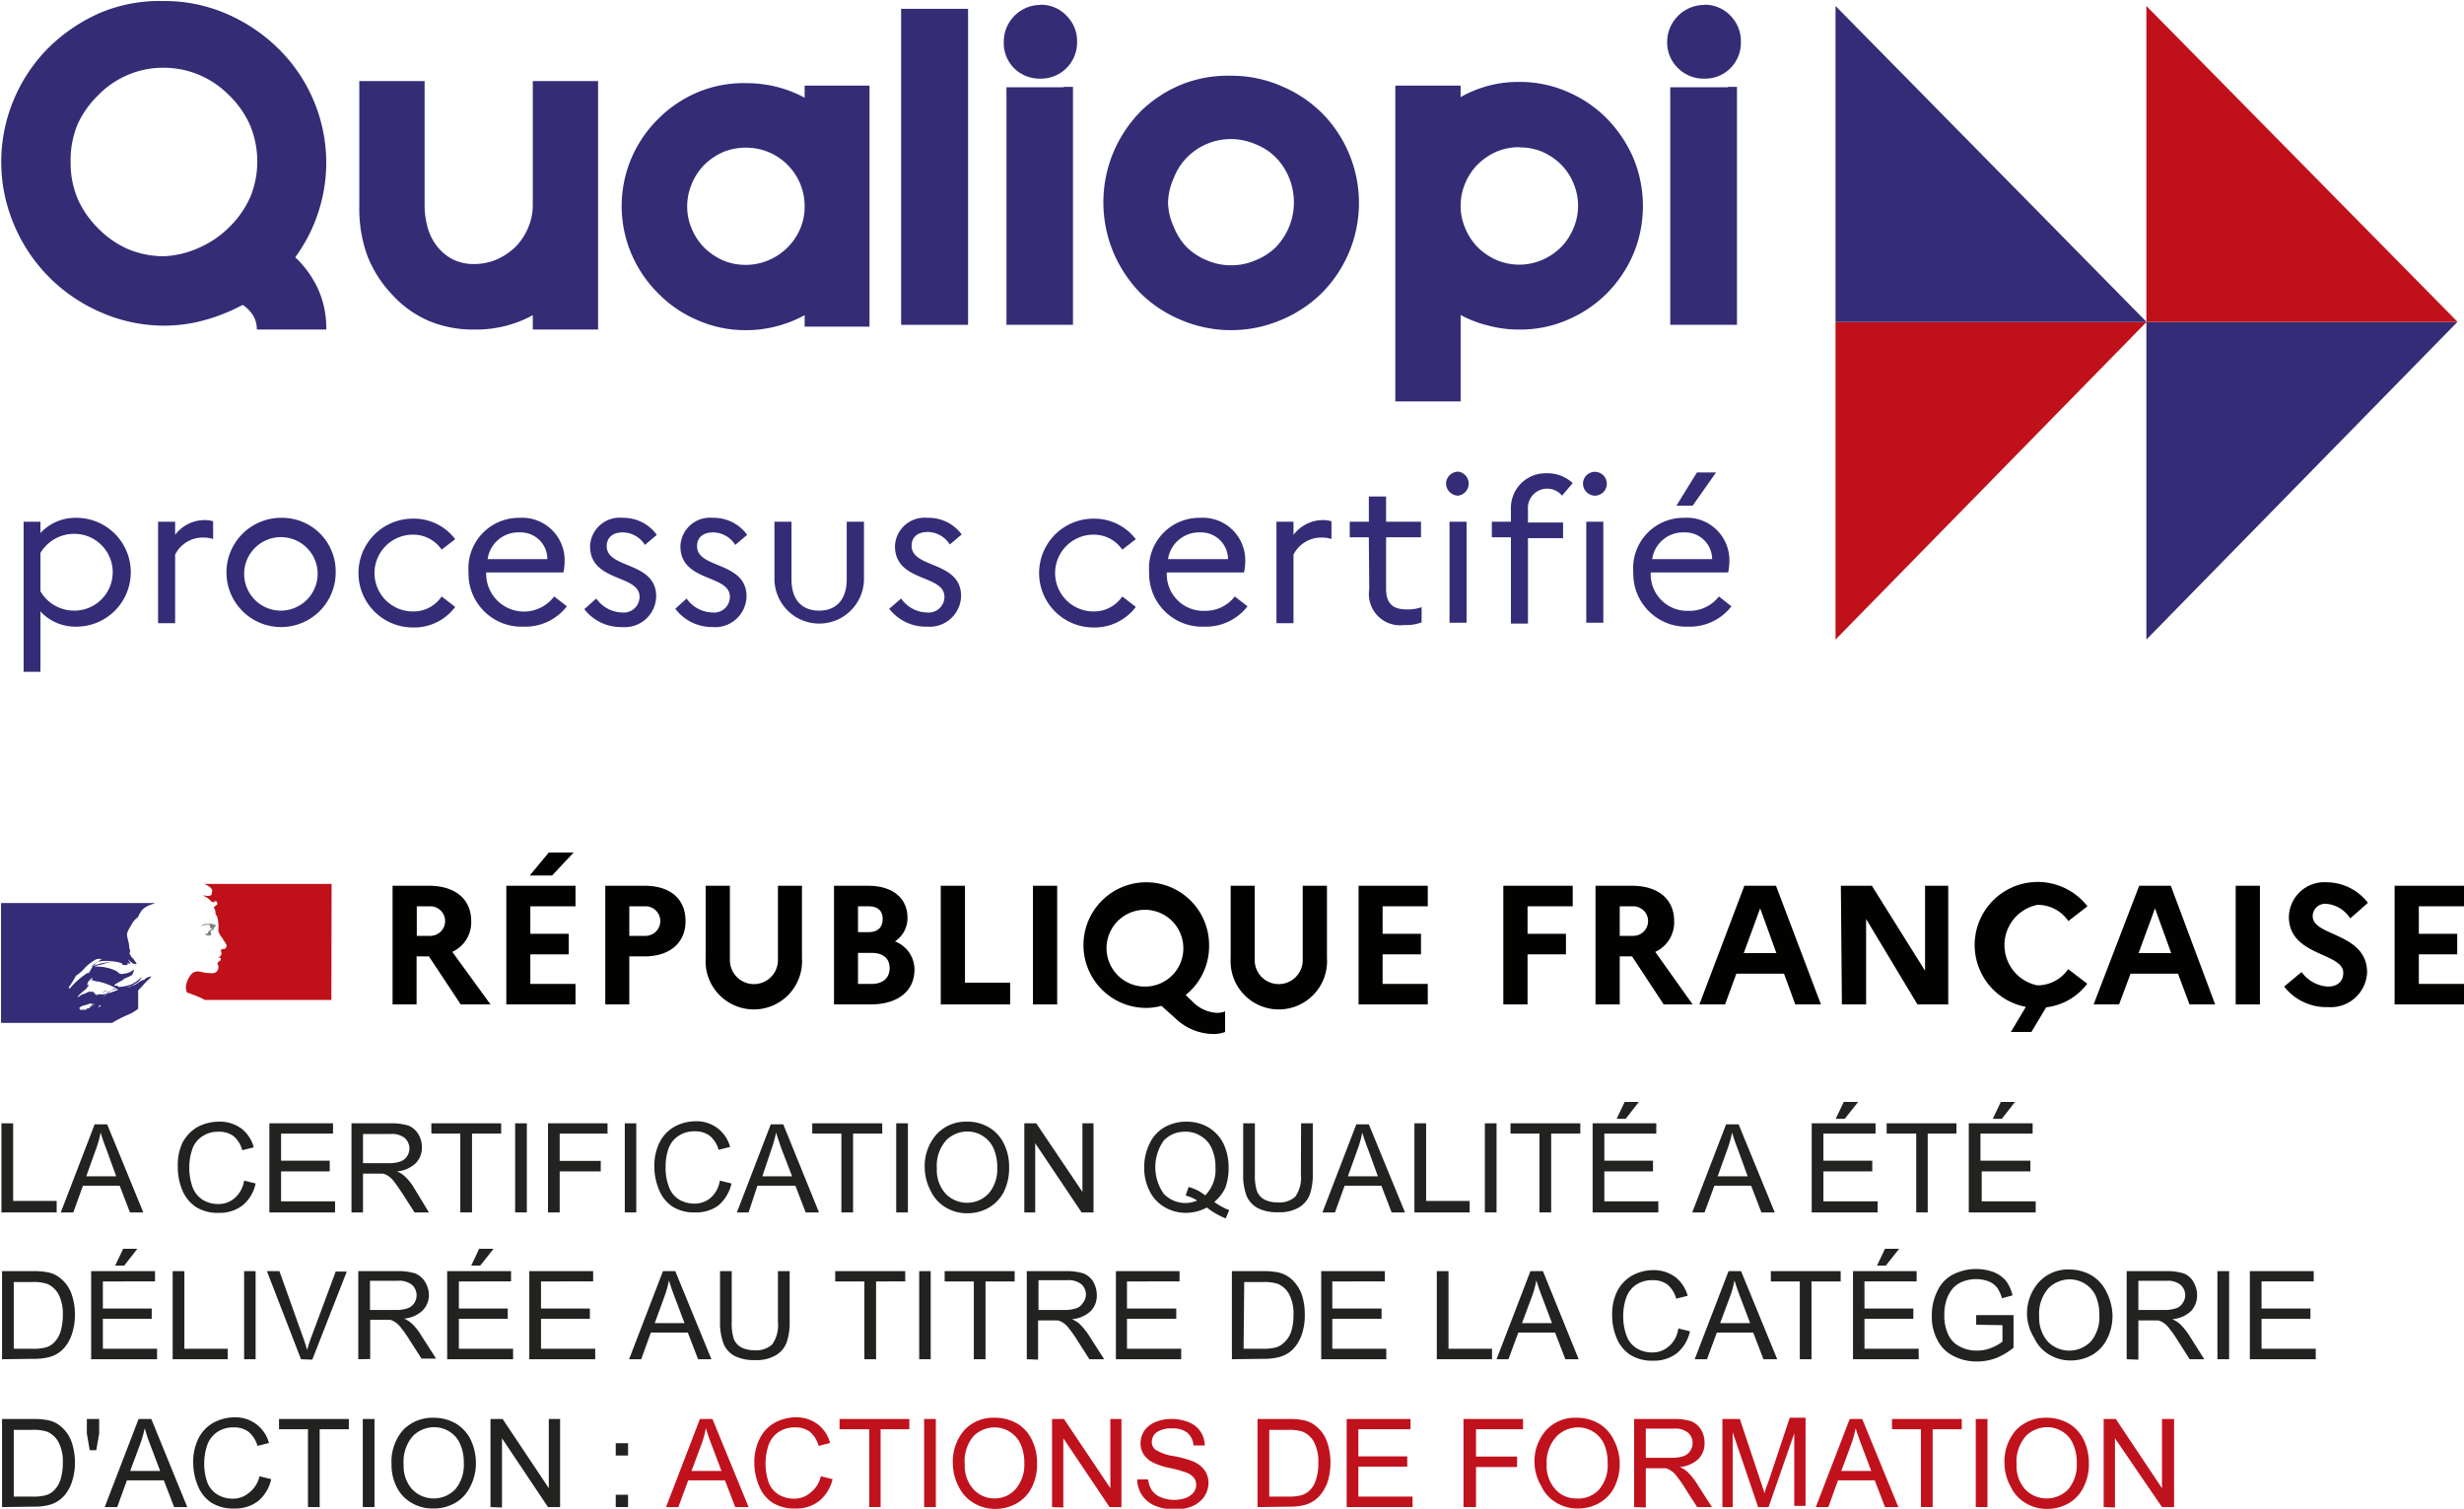
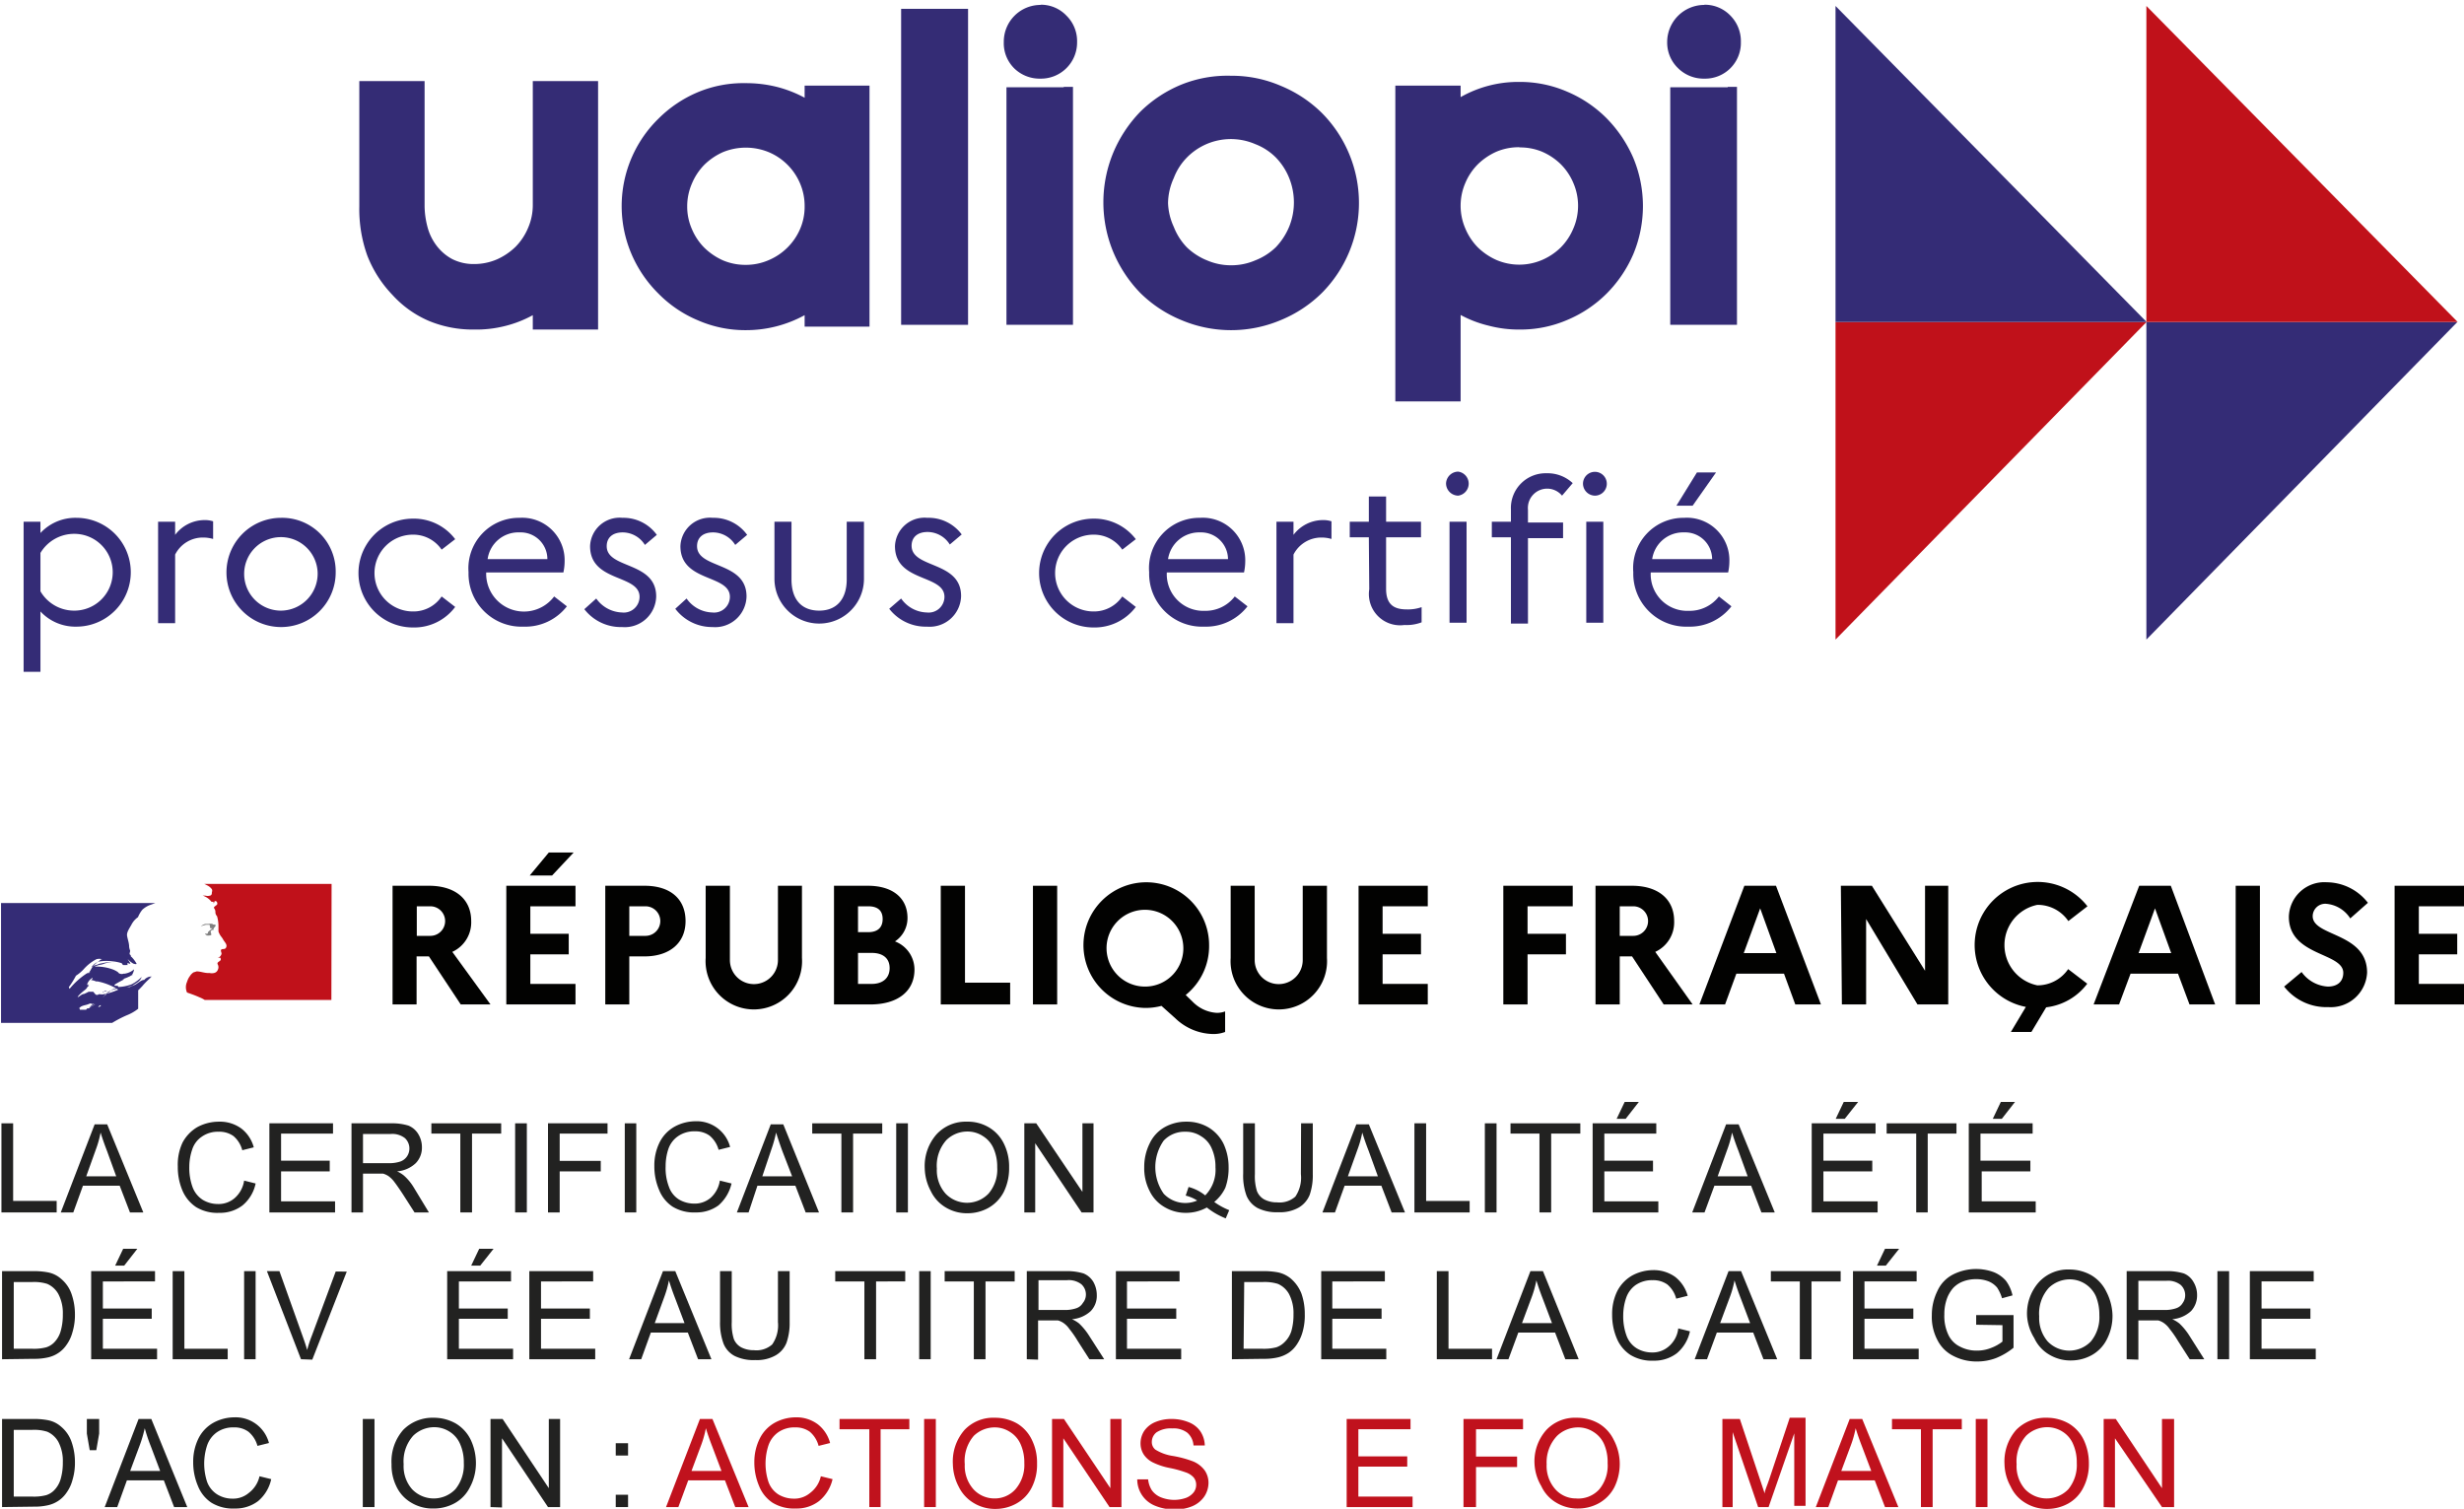
<svg xmlns="http://www.w3.org/2000/svg" viewBox="0 0 120.01 73.48">
  <defs>
    <style>.cls-1{fill:#2f3570;}.cls-2,.cls-8{fill:none;}.cls-3{fill:#342c76;}.cls-4{fill:#c0111a;}.cls-5{fill:gray;}.cls-6{fill:#020201;}.cls-7{fill:#342c75;}.cls-8{stroke:#020201;stroke-miterlimit:10;stroke-width:0.25px;}.cls-9{fill:#222221;}.cls-10{fill:#c0121d;}</style>
  </defs>
  <title>logo-qualiopi-mention</title>
  <g id="Texte_-_Vector" data-name="Texte - Vector">
    <path class="cls-1" d="M21.37,64.13h0l.05,0h0l0,0" transform="translate(-16.11 -15.95)" />
    <path class="cls-1" d="M23.51,63.42h0" transform="translate(-16.11 -15.95)" />
    <rect class="cls-2" y="0.3" width="119.71" height="30.96" />
    <path class="cls-1" d="M23.52,63.44h0" transform="translate(-16.11 -15.95)" />
    <path class="cls-3" d="M17.26,41.36h.82v.55a2.32,2.32,0,0,1,1.75-.74,2.65,2.65,0,0,1,0,5.3,2.32,2.32,0,0,1-1.75-.74v2.94h-.82Zm2.47,4.33a1.87,1.87,0,0,0,0-3.74,1.91,1.91,0,0,0-1.65.93v1.87A1.9,1.9,0,0,0,19.73,45.69Z" transform="translate(-16.11 -15.95)" />
    <path class="cls-3" d="M23.81,41.36h.83V42a1.8,1.8,0,0,1,1.43-.72,1.29,1.29,0,0,1,.42.06v.86a1.7,1.7,0,0,0-.49-.07,1.51,1.51,0,0,0-1.36.83v3.34h-.83Z" transform="translate(-16.11 -15.95)" />
    <path class="cls-3" d="M32.46,43.82a2.66,2.66,0,1,1-2.66-2.65A2.61,2.61,0,0,1,32.46,43.82Zm-.88,0a1.79,1.79,0,1,0-1.77,1.87A1.8,1.8,0,0,0,31.58,43.82Z" transform="translate(-16.11 -15.95)" />
    <path class="cls-3" d="M37.62,45l.66.51a2.49,2.49,0,0,1-2.06,1,2.65,2.65,0,1,1,0-5.3,2.52,2.52,0,0,1,2.06,1l-.66.51a1.67,1.67,0,0,0-1.4-.73,1.87,1.87,0,0,0,0,3.74A1.65,1.65,0,0,0,37.62,45Z" transform="translate(-16.11 -15.95)" />
    <path class="cls-3" d="M41.61,46.47a2.58,2.58,0,0,1-2.68-2.65,2.46,2.46,0,0,1,2.48-2.65,2.07,2.07,0,0,1,2.2,2.13,2.58,2.58,0,0,1-.06.53H39.79v0A1.84,1.84,0,0,0,43.1,45l.62.48A2.56,2.56,0,0,1,41.61,46.47Zm-1.75-3.29h2.91a1.3,1.3,0,0,0-1.35-1.3A1.51,1.51,0,0,0,39.86,43.18Z" transform="translate(-16.11 -15.95)" />
    <path class="cls-3" d="M45.15,45.1a1.6,1.6,0,0,0,1.25.68.77.77,0,0,0,.86-.76c0-1.11-2.41-.7-2.41-2.47a1.44,1.44,0,0,1,1.58-1.38A2,2,0,0,1,48.1,42l-.58.49a1.28,1.28,0,0,0-1.08-.61c-.51,0-.78.27-.78.67,0,1.12,2.41.73,2.41,2.45a1.53,1.53,0,0,1-1.66,1.49,2.25,2.25,0,0,1-1.84-.87Z" transform="translate(-16.11 -15.95)" />
    <path class="cls-3" d="M49.55,45.1a1.58,1.58,0,0,0,1.25.68.77.77,0,0,0,.86-.76c0-1.11-2.41-.7-2.41-2.47a1.44,1.44,0,0,1,1.58-1.38A2,2,0,0,1,52.5,42l-.58.49a1.28,1.28,0,0,0-1.08-.61c-.51,0-.78.27-.78.67,0,1.12,2.41.73,2.41,2.45a1.53,1.53,0,0,1-1.66,1.49A2.25,2.25,0,0,1,49,45.6Z" transform="translate(-16.11 -15.95)" />
    <path class="cls-3" d="M57.35,41.36h.84v2.78a2.18,2.18,0,1,1-4.36,0V41.36h.83v2.81c0,1,.51,1.52,1.35,1.52s1.34-.55,1.34-1.52Z" transform="translate(-16.11 -15.95)" />
    <path class="cls-3" d="M60,45.1a1.57,1.57,0,0,0,1.25.68.77.77,0,0,0,.86-.76c0-1.11-2.41-.7-2.41-2.47a1.44,1.44,0,0,1,1.58-1.38,2,2,0,0,1,1.67.81l-.58.49a1.28,1.28,0,0,0-1.08-.61c-.51,0-.78.27-.78.67,0,1.12,2.41.73,2.41,2.45a1.53,1.53,0,0,1-1.66,1.49,2.25,2.25,0,0,1-1.84-.87Z" transform="translate(-16.11 -15.95)" />
    <path class="cls-3" d="M70.77,45l.66.51a2.51,2.51,0,0,1-2.06,1,2.65,2.65,0,1,1,0-5.3,2.55,2.55,0,0,1,2.06,1l-.66.51a1.67,1.67,0,0,0-1.4-.73,1.87,1.87,0,0,0,0,3.74A1.66,1.66,0,0,0,70.77,45Z" transform="translate(-16.11 -15.95)" />
    <path class="cls-3" d="M74.76,46.47a2.58,2.58,0,0,1-2.68-2.65,2.45,2.45,0,0,1,2.47-2.65,2.07,2.07,0,0,1,2.21,2.13,2.58,2.58,0,0,1-.06.53H72.94v0a1.78,1.78,0,0,0,1.84,1.87A1.8,1.8,0,0,0,76.25,45l.62.48A2.56,2.56,0,0,1,74.76,46.47ZM73,43.18h2.92a1.31,1.31,0,0,0-1.36-1.3A1.53,1.53,0,0,0,73,43.18Z" transform="translate(-16.11 -15.95)" />
    <path class="cls-3" d="M78.28,41.36h.83V42a1.8,1.8,0,0,1,1.43-.72,1.29,1.29,0,0,1,.42.06v.86a1.68,1.68,0,0,0-.48-.07,1.52,1.52,0,0,0-1.37.83v3.34h-.83Z" transform="translate(-16.11 -15.95)" />
    <path class="cls-3" d="M82.78,42.12h-.93v-.76h.93V40.13h.84v1.23h1.7v.76h-1.7v2.51c0,.77.39,1,1,1a2,2,0,0,0,.73-.11v.74a2.06,2.06,0,0,1-.84.13,1.52,1.52,0,0,1-1.71-1.74Z" transform="translate(-16.11 -15.95)" />
    <path class="cls-3" d="M86.54,39.5a.6.6,0,0,1,.59-.58.59.59,0,0,1,0,1.17A.6.6,0,0,1,86.54,39.5Zm.17,1.86h.83v4.92h-.83Z" transform="translate(-16.11 -15.95)" />
    <path class="cls-3" d="M89.7,41.36v-.6A1.69,1.69,0,0,1,91.44,39a1.79,1.79,0,0,1,1.27.48l-.52.61a.94.94,0,0,0-1.66.69v.62h1.71v.76H90.53v4.16H89.7V42.12h-.93v-.76Z" transform="translate(-16.11 -15.95)" />
    <path class="cls-3" d="M93.21,39.5a.58.58,0,1,1,.58.59A.59.59,0,0,1,93.21,39.5Zm.16,1.86h.83v4.92h-.83Z" transform="translate(-16.11 -15.95)" />
    <path class="cls-3" d="M98.34,46.47a2.58,2.58,0,0,1-2.68-2.65,2.45,2.45,0,0,1,2.47-2.65,2.07,2.07,0,0,1,2.21,2.13,2.58,2.58,0,0,1-.06.53H96.51v0a1.78,1.78,0,0,0,1.85,1.87A1.8,1.8,0,0,0,99.83,45l.61.48A2.56,2.56,0,0,1,98.34,46.47Zm-1.76-3.29H99.5a1.31,1.31,0,0,0-1.36-1.3A1.52,1.52,0,0,0,96.58,43.18Zm1.18-2.6,1-1.62h.93l-1.14,1.62Z" transform="translate(-16.11 -15.95)" />
    <polygon class="cls-4" points="89.4 15.68 104.55 15.68 89.4 31.15 89.4 15.68" />
    <polygon class="cls-3" points="89.4 15.68 104.55 15.68 89.4 0.29 89.4 15.68" />
    <polygon class="cls-3" points="104.54 15.68 119.69 15.68 104.54 31.15 104.54 15.68" />
    <polygon class="cls-4" points="104.54 15.68 119.7 15.68 104.54 0.29 104.54 15.68" />
    <path class="cls-3" d="M22.84,64.18c.07-.06.13-.13.19-.19h0a3.32,3.32,0,0,1,.37-.38l.12-.1s0,0,0,0-.09.07-.14.09,0,0,0,0l.11-.09h0s0,0,0,0a.46.46,0,0,0-.36.17s0,0-.05,0c-.17.05-.29.2-.46.26v0l-.19.08a1.34,1.34,0,0,1-.28,0,2.79,2.79,0,0,0-.4.07h0a.6.6,0,0,0-.21.08h0v0l-.08.07a1.1,1.1,0,0,0-.18.14h0a1.37,1.37,0,0,0-.17.17h0l0,0,0,0,.05-.07h0a.8.8,0,0,1,.19-.13h0s0,0,0,0,0,0,0,0h0l-.06,0s0,.07-.08.07h0l0,0h0l0,0v0a.13.13,0,0,1,.07-.06h0l.13-.08h0a.56.56,0,0,0-.17.09h0s0,0,.07-.06h0c.35-.27.84-.21,1.24-.35l.1-.07a1.2,1.2,0,0,0,.17-.11.48.48,0,0,0,.19-.25v0a1.88,1.88,0,0,1-.49.36,2,2,0,0,1-.73.13s0,0,.06,0,0,0,0-.06h0s0,0,0,0h0s-.1,0-.15,0,0,0,0-.06h0a.07.07,0,0,1,0,0c.16-.1.32-.18.47-.26,0,0-.05,0-.09,0s0,0,0,0a2.55,2.55,0,0,0,.35-.14s-.08,0-.13,0,0,0,.07,0v0s0,0,0,0h0s.05,0,.07,0,0,0,0,0a.26.26,0,0,1,.15-.07s-.05,0-.05,0,0,0,0,0h0s0,0,0,0a.68.68,0,0,0,.1-.27s0,0,0,0a.9.9,0,0,1-.45.21h-.06a.23.23,0,0,1-.18,0c-.05,0-.07-.06-.12-.09a1.13,1.13,0,0,0-.27-.13,2.25,2.25,0,0,0-.85-.12,1.27,1.27,0,0,1,.38-.11,1.41,1.41,0,0,1,.57-.11s-.08,0-.11,0a1.62,1.62,0,0,0-.48.06c-.11,0-.21.07-.32.09s-.1.09-.17.08v0a.62.62,0,0,1,.42-.27,2.26,2.26,0,0,1,.58,0,2.07,2.07,0,0,1,.42.08c.06,0,.07.09.11.1s.13,0,.2,0,0,0,0-.06.1,0,.14,0-.08-.15-.12-.23v0a1.13,1.13,0,0,0,.27.22s.18.06.16,0a1.51,1.51,0,0,0-.25-.33v0s0,0,0,0v0c-.05,0,0-.07-.06-.1s0-.13,0-.2a.67.67,0,0,1-.05-.19c0-.18-.07-.35-.1-.53s.12-.37.22-.56a1,1,0,0,1,.31-.35,1.47,1.47,0,0,1,.21-.36,1.16,1.16,0,0,1,.34-.22l.3-.11H16.16v5.84h5.41a5.76,5.76,0,0,1,.71-.37,2.2,2.2,0,0,0,.56-.32m-1.69-.79s-.07,0-.06,0,.09-.05.13-.08.06,0,.08,0,.05,0,.08,0-.16,0-.23.06m-1.69-.24v0a4.29,4.29,0,0,0,.35-.56,1.9,1.9,0,0,0,.38-.32,2.16,2.16,0,0,1,.61-.48.48.48,0,0,1,.29,0s-.09,0-.13.07h0s0,0,0,0-.27.18-.36.32-.11.26-.25.29,0,0,0,0a3.62,3.62,0,0,0-.85.76m.91-.73,0,0a.08.08,0,0,1,0,0h0a.15.15,0,0,1,.09-.1s0,0,0,0m.52,1.65,0,0s0,0,0,0a.16.16,0,0,1-.08.06h0a.08.08,0,0,1,0,0s-.07,0-.05,0l.08-.08,0,0,0,0s.07,0,.06,0m-.2-.09h0a.57.57,0,0,0-.13.08l-.15.07h0s0,0,0,0l-.11.09h0l0,0h0l0,0a0,0,0,0,1,0,0h-.08a.08.08,0,0,1,0,0l-.06.07H20l0,0h0v0l0,0h0s0,0,0,0h0l0,0v0h0s0,0,0,0h0v0h0l0-.06h0l-.05,0s0,0,0,0l0,0h0l.06-.06,0,0h0l0,0h0c.11-.1.29-.1.42-.16s.12,0,.18,0a.18.18,0,0,1,.1,0c-.1,0-.19.12-.28.17m.22-.77s0,0,.05,0h-.09s0,0,0,0l-.18,0a2.51,2.51,0,0,1-.23.11c-.12,0-.22.14-.35.18s0,0,0,0,.05,0,.07-.08,0,0,0,0a2.21,2.21,0,0,1,.32-.29v0s.09-.07.11-.12a.22.22,0,0,1,.11-.1s0,0,0,0-.09,0-.13,0a.1.1,0,0,1,.07,0l0,0s0-.05.06-.05.1,0,.13,0-.17,0-.24,0a.59.59,0,0,1,.27-.33h0a.11.11,0,0,1-.09.11.84.84,0,0,1,.26.07s0,0,0,0,.12,0,.18,0-.07,0-.1,0a3,3,0,0,1,1,.4,2.9,2.9,0,0,1-.76.23h-.09s0,0,0,0a.18.18,0,0,0-.11,0,.12.12,0,0,1-.15,0" transform="translate(-16.11 -15.95)" />
    <path class="cls-4" d="M32.26,59H26l.06,0,.16.08a.61.61,0,0,1,.21.18.17.17,0,0,1,0,.14c0,.06,0,.15-.09.17a.43.43,0,0,1-.23,0l-.13,0a.87.87,0,0,1,.43.3s.06,0,.1,0,0,0,0,0,0,0,0,.07h0c.06,0,0-.13.12-.1a.13.13,0,0,1,.05.17l-.14.11a.09.09,0,0,0,0,.07.28.28,0,0,1,.06.14c0,.07,0,.16.08.24a1.68,1.68,0,0,1,.07.5c0,.08,0,.16,0,.25a1,1,0,0,0,.12.23.94.94,0,0,1,.12.18c.07.11.19.22.14.35s-.16.07-.23.11,0,.14,0,.2-.07.17-.15.2.07,0,.08,0,.07.09,0,.15-.17.09-.11.19a.28.28,0,0,1,0,.25.25.25,0,0,1-.19.16.5.5,0,0,1-.21,0l-.07,0c-.19,0-.38-.08-.56-.08l-.16.05a.74.74,0,0,0-.13.12h0l0,0v0h0l-.09.13h0a1,1,0,0,0-.09.21.63.63,0,0,0,0,.52s.36.12.6.23a1.54,1.54,0,0,1,.26.13h6.17Z" transform="translate(-16.11 -15.95)" />
    <path class="cls-5" d="M26.35,61.16s.11,0,.11,0-.15.11-.22.19h0s0,.08-.05.08a.16.16,0,0,0-.1,0,.17.17,0,0,0,.16.07,0,0,0,0,1,0,0h0s0,0,0,0v0s-.09,0-.13,0a.53.53,0,0,0,.25,0c.07,0,0-.13,0-.19s0,0,0,0a.46.46,0,0,1,.07-.07.11.11,0,0,0,.07,0s0,0,0-.05.12-.12.1-.18-.1,0-.15-.06a.41.41,0,0,0-.19,0c-.06,0-.11,0-.17,0a.71.71,0,0,0-.21.11l.25-.07h.18" transform="translate(-16.11 -15.95)" />
    <path class="cls-6" d="M35.23,59.09H37c1.28,0,2.06.65,2.06,1.72a1.58,1.58,0,0,1-.92,1.5L40,64.87H38.55L37,62.53h-.6v2.34H35.23Zm1.18,1v1.44h.66a.72.72,0,1,0,0-1.44Z" transform="translate(-16.11 -15.95)" />
    <path class="cls-6" d="M40.77,59.09h3.37v1h-2.2v1.34h1.87v1H41.94v1.44h2.2v1H40.77Zm1.14-.5.93-1.12h1.21L43,58.59Z" transform="translate(-16.11 -15.95)" />
    <path class="cls-6" d="M45.59,59.09H47.5c1.27,0,2,.65,2,1.72s-.78,1.72-2,1.72h-.74v2.34H45.59Zm1.17,1v1.44h.79a.72.72,0,1,0,0-1.44Z" transform="translate(-16.11 -15.95)" />
    <path class="cls-6" d="M54,59.09h1.17v3.52a2.35,2.35,0,1,1-4.69,0V59.09h1.18v3.62a1.17,1.17,0,1,0,2.34,0Z" transform="translate(-16.11 -15.95)" />
    <path class="cls-6" d="M56.73,59.09h1.65c1.2,0,1.93.59,1.93,1.57a1.36,1.36,0,0,1-.61,1.14,1.47,1.47,0,0,1,.95,1.37c0,1.06-.82,1.7-2.15,1.7H56.73Zm1.17,1v1.26h.5c.45,0,.7-.22.7-.64s-.25-.62-.7-.62Zm0,2.27v1.51h.67c.54,0,.87-.29.87-.77s-.33-.74-.87-.74Z" transform="translate(-16.11 -15.95)" />
    <path class="cls-6" d="M61.93,59.09h1.18v4.72h2.2v1.06H61.93Z" transform="translate(-16.11 -15.95)" />
    <path class="cls-6" d="M66.42,59.09H67.6v5.78H66.42Z" transform="translate(-16.11 -15.95)" />
    <path class="cls-6" d="M75.37,65.28a1.14,1.14,0,0,0,.41-.07v1a1.59,1.59,0,0,1-.61.1,2.72,2.72,0,0,1-1.81-.76l-.68-.61a3,3,0,0,1-.8.1A3.06,3.06,0,1,1,75,62a3.05,3.05,0,0,1-1.14,2.41l.35.34A1.79,1.79,0,0,0,75.37,65.28ZM73.74,62a1.87,1.87,0,1,0-1.86,2A1.86,1.86,0,0,0,73.74,62Z" transform="translate(-16.11 -15.95)" />
    <path class="cls-6" d="M79.56,59.09h1.18v3.52a2.35,2.35,0,1,1-4.69,0V59.09h1.17v3.62a1.17,1.17,0,1,0,2.34,0Z" transform="translate(-16.11 -15.95)" />
    <path class="cls-6" d="M82.28,59.09h3.37v1h-2.2v1.34h1.87v1H83.45v1.44h2.2v1H82.28Z" transform="translate(-16.11 -15.95)" />
    <path class="cls-6" d="M89.33,59.09h3.38v1h-2.2v1.34h1.87v1H90.51v2.44H89.33Z" transform="translate(-16.11 -15.95)" />
    <path class="cls-6" d="M93.82,59.09h1.77c1.28,0,2.06.65,2.06,1.72a1.58,1.58,0,0,1-.92,1.5l1.82,2.56H97.14L95.6,62.53H95v2.34H93.82Zm1.18,1v1.44h.66a.72.72,0,1,0,0-1.44Z" transform="translate(-16.11 -15.95)" />
    <path class="cls-6" d="M101.07,59.09h1.54l2.19,5.78h-1.25l-.55-1.5h-2.32l-.55,1.5H98.88Zm1.56,3.28-.79-2.18-.8,2.18Z" transform="translate(-16.11 -15.95)" />
    <path class="cls-6" d="M105.77,59.09h1.51l2.59,4.14V59.09H111v5.78h-1.5L107,60.71v4.16h-1.18Z" transform="translate(-16.11 -15.95)" />
    <path class="cls-6" d="M116.84,63.15l.93.71a2.92,2.92,0,0,1-2,1.15l-.72,1.2h-1l.73-1.22a3.07,3.07,0,1,1,3-4.9l-.93.72a1.81,1.81,0,0,0-1.51-.79,2,2,0,0,0,0,3.92A1.81,1.81,0,0,0,116.84,63.15Z" transform="translate(-16.11 -15.95)" />
    <path class="cls-6" d="M120.3,59.09h1.54L124,64.87h-1.25l-.56-1.5h-2.31l-.56,1.5h-1.24Zm1.56,3.28-.79-2.18-.8,2.18Z" transform="translate(-16.11 -15.95)" />
    <path class="cls-6" d="M125,59.09h1.18v5.78H125Z" transform="translate(-16.11 -15.95)" />
    <path class="cls-6" d="M128.21,63.29a1.69,1.69,0,0,0,1.28.71c.47,0,.75-.25.75-.67,0-1-2.65-.8-2.65-2.73a1.73,1.73,0,0,1,1.85-1.68,2.56,2.56,0,0,1,2,1l-.86.76a1.54,1.54,0,0,0-1.16-.71.61.61,0,0,0-.67.6c0,1,2.65.79,2.65,2.75A1.77,1.77,0,0,1,129.51,65a2.61,2.61,0,0,1-2.15-1Z" transform="translate(-16.11 -15.95)" />
    <path class="cls-6" d="M132.74,59.09h3.38v1h-2.2v1.34h1.87v1h-1.87v1.44h2.2v1h-3.38Z" transform="translate(-16.11 -15.95)" />
-     <path class="cls-7" d="M24.06,16a7.6,7.6,0,0,1,3.08.62,8.26,8.26,0,0,1,2.52,1.69A7.8,7.8,0,0,1,32,23.84a7.82,7.82,0,0,1-1.51,4.64A5,5,0,0,1,31.59,30,4.59,4.59,0,0,1,32,32H28.62a1.32,1.32,0,0,0-.19-.7,1.7,1.7,0,0,0-.5-.5,9,9,0,0,1-1.85.74,7.41,7.41,0,0,1-2,.27A7.64,7.64,0,0,1,21,31.15a8,8,0,0,1-4.2-4.24,7.82,7.82,0,0,1,0-6.15,7.88,7.88,0,0,1,1.69-2.5A8.34,8.34,0,0,1,21,16.57,7.48,7.48,0,0,1,24.06,16Zm-4.51,7.89a4.49,4.49,0,0,0,.35,1.76,4.7,4.7,0,0,0,1,1.43,4.62,4.62,0,0,0,1.44,1,4.52,4.52,0,0,0,1.75.35A4.63,4.63,0,0,0,25.84,28a4.79,4.79,0,0,0,1.45-1,4.73,4.73,0,0,0,1-1.43,4.49,4.49,0,0,0,.35-1.76,4.57,4.57,0,0,0-.35-1.76,4.65,4.65,0,0,0-1-1.44,4.59,4.59,0,0,0-1.45-1,4.46,4.46,0,0,0-1.78-.36,4.35,4.35,0,0,0-1.75.36,4.43,4.43,0,0,0-1.44,1,4.62,4.62,0,0,0-1,1.44A4.57,4.57,0,0,0,19.55,23.84Z" transform="translate(-16.11 -15.95)" />
    <path class="cls-7" d="M39.2,32A5.57,5.57,0,0,1,37,31.58a5.11,5.11,0,0,1-1.77-1.26A5.8,5.8,0,0,1,34,28.4,6.7,6.7,0,0,1,33.61,26V19.9h3.18V26A4.15,4.15,0,0,0,36.93,27a2.57,2.57,0,0,0,.44.91,2.35,2.35,0,0,0,.75.65,2.3,2.3,0,0,0,1.08.25,2.8,2.8,0,0,0,1.12-.23,3.11,3.11,0,0,0,.9-.61,2.9,2.9,0,0,0,.61-.92,2.78,2.78,0,0,0,.23-1.1V19.9h3.18V32H42.06V31.3a5.58,5.58,0,0,1-1.36.53A5.71,5.71,0,0,1,39.2,32Z" transform="translate(-16.11 -15.95)" />
    <path class="cls-7" d="M55.3,20.12h3.16V31.86H55.3V31.3a5.93,5.93,0,0,1-2.86.73,5.76,5.76,0,0,1-2.34-.48,5.88,5.88,0,0,1-1.92-1.3,6.06,6.06,0,0,1-1.31-1.92,5.95,5.95,0,0,1,1.31-6.6,6,6,0,0,1,1.92-1.29A5.76,5.76,0,0,1,52.44,20a6.16,6.16,0,0,1,1.5.18,5.91,5.91,0,0,1,1.36.53Zm-2.86,8.73a2.79,2.79,0,0,0,1.11-.23,2.89,2.89,0,0,0,1.53-1.52A2.72,2.72,0,0,0,55.3,26a2.78,2.78,0,0,0-.22-1.11,2.86,2.86,0,0,0-1.53-1.53,2.94,2.94,0,0,0-2.23,0,3.11,3.11,0,0,0-.9.61,2.9,2.9,0,0,0-.61.92A2.79,2.79,0,0,0,49.58,26a2.72,2.72,0,0,0,.23,1.11,2.85,2.85,0,0,0,.61.91,3.11,3.11,0,0,0,.9.61A2.8,2.8,0,0,0,52.44,28.85Z" transform="translate(-16.11 -15.95)" />
    <path class="cls-7" d="M63.26,16.38V31.77H60V16.38Z" transform="translate(-16.11 -15.95)" />
    <path class="cls-7" d="M66.78,16.18a1.71,1.71,0,0,1,1.27.53A1.74,1.74,0,0,1,68.57,18a1.76,1.76,0,0,1-1.79,1.78,1.77,1.77,0,0,1-1.28-.51A1.72,1.72,0,0,1,65,18a1.79,1.79,0,0,1,1.8-1.81Zm1.14,4h.45V31.77H65.13V20.2h2.79Z" transform="translate(-16.11 -15.95)" />
    <path class="cls-7" d="M76.07,19.64a6,6,0,0,1,2.42.49,6.2,6.2,0,0,1,2,1.32,6.22,6.22,0,0,1,0,8.77,6.2,6.2,0,0,1-2,1.32,6.22,6.22,0,0,1-4.84,0,6.2,6.2,0,0,1-2-1.32,6.43,6.43,0,0,1-1.32-2,6.32,6.32,0,0,1,0-4.83,6.43,6.43,0,0,1,1.32-2,6.2,6.2,0,0,1,2-1.32A6,6,0,0,1,76.07,19.64Zm0,9.23a2.93,2.93,0,0,0,1.18-.24,3,3,0,0,0,1-.64,3.24,3.24,0,0,0,.65-1,3.14,3.14,0,0,0,.23-1.18,3.19,3.19,0,0,0-.23-1.19,3.07,3.07,0,0,0-.65-1,2.85,2.85,0,0,0-1-.65,3,3,0,0,0-3.33.65,2.89,2.89,0,0,0-.64,1A3,3,0,0,0,73,25.84,3,3,0,0,0,73.28,27a3,3,0,0,0,.64,1,3.09,3.09,0,0,0,1,.64A2.93,2.93,0,0,0,76.07,28.87Z" transform="translate(-16.11 -15.95)" />
    <path class="cls-7" d="M90.11,32a5.71,5.71,0,0,1-1.5-.19,5.55,5.55,0,0,1-1.36-.52v4.21H84.07V20.12h3.18v.56a5.67,5.67,0,0,1,2.86-.74,5.76,5.76,0,0,1,2.34.48,6,6,0,0,1,1.92,1.3,6.35,6.35,0,0,1,1.29,1.92,6.09,6.09,0,0,1,0,4.69,6.19,6.19,0,0,1-1.29,1.91,6,6,0,0,1-1.92,1.29A5.76,5.76,0,0,1,90.11,32Zm0-8.88a2.8,2.8,0,0,0-1.12.22,3.11,3.11,0,0,0-.9.61,2.85,2.85,0,0,0-.61.91,2.79,2.79,0,0,0,0,2.22,2.9,2.9,0,0,0,.61.92,3.11,3.11,0,0,0,.9.61,2.82,2.82,0,0,0,2.23,0,3,3,0,0,0,.91-.61,2.9,2.9,0,0,0,.61-.92,2.79,2.79,0,0,0,0-2.22,2.85,2.85,0,0,0-.61-.91,3,3,0,0,0-.91-.61A2.78,2.78,0,0,0,90.11,23.13Z" transform="translate(-16.11 -15.95)" />
    <path class="cls-7" d="M99.12,16.18a1.73,1.73,0,0,1,1.27.53A1.77,1.77,0,0,1,100.9,18a1.74,1.74,0,0,1-1.78,1.78,1.77,1.77,0,0,1-1.28-.51A1.73,1.73,0,0,1,97.31,18a1.81,1.81,0,0,1,1.81-1.81Zm1.14,4h.45V31.77H97.46V20.2h2.8Z" transform="translate(-16.11 -15.95)" />
    <line class="cls-8" x1="106" y1="45.75" x2="106" y2="47.07" />
  </g>
  <g id="Logo">
    <path class="cls-9" d="M16.18,75V70.66h.57v3.78h2.12V75Z" transform="translate(-16.11 -15.95)" />
    <path class="cls-9" d="M19.07,75l1.65-4.29h.61L23.09,75h-.65l-.5-1.3H20.15L19.68,75Zm1.24-1.76h1.46L21.32,72c-.14-.36-.24-.66-.31-.89a5,5,0,0,1-.23.82Z" transform="translate(-16.11 -15.95)" />
    <path class="cls-9" d="M28,73.45l.56.14a1.87,1.87,0,0,1-.64,1.07,1.8,1.8,0,0,1-1.13.36,2,2,0,0,1-1.13-.28,1.83,1.83,0,0,1-.67-.82,2.91,2.91,0,0,1-.22-1.15A2.52,2.52,0,0,1,25,71.6a1.91,1.91,0,0,1,.73-.76,2.21,2.21,0,0,1,1.05-.26,1.76,1.76,0,0,1,1.08.33,1.71,1.71,0,0,1,.61.92l-.56.14a1.35,1.35,0,0,0-.43-.69,1.18,1.18,0,0,0-.72-.21,1.35,1.35,0,0,0-.82.24,1.19,1.19,0,0,0-.47.63,2.63,2.63,0,0,0-.14.83,2.74,2.74,0,0,0,.16,1,1.25,1.25,0,0,0,.5.62,1.43,1.43,0,0,0,.73.2,1.19,1.19,0,0,0,.81-.28A1.4,1.4,0,0,0,28,73.45Z" transform="translate(-16.11 -15.95)" />
    <path class="cls-9" d="M29.23,75V70.66h3.1v.5H29.8v1.32h2.37V73H29.8v1.46h2.63V75Z" transform="translate(-16.11 -15.95)" />
    <path class="cls-9" d="M33.23,75V70.66h1.9a2.74,2.74,0,0,1,.87.11,1,1,0,0,1,.48.41,1.22,1.22,0,0,1,.18.65,1.08,1.08,0,0,1-.3.77,1.49,1.49,0,0,1-.91.4,1.44,1.44,0,0,1,.34.21,2.47,2.47,0,0,1,.47.57L37,75H36.3l-.57-.89c-.17-.26-.31-.46-.41-.59a1.3,1.3,0,0,0-.29-.29,1,1,0,0,0-.26-.12l-.32,0h-.66V75Zm.56-2.4H35a1.7,1.7,0,0,0,.61-.08.66.66,0,0,0,.33-.26.69.69,0,0,0-.11-.88,1,1,0,0,0-.7-.2H33.79Z" transform="translate(-16.11 -15.95)" />
    <path class="cls-9" d="M38.53,75V71.16H37.12v-.5h3.4v.5H39.1V75Z" transform="translate(-16.11 -15.95)" />
    <path class="cls-9" d="M41.2,75V70.66h.57V75Z" transform="translate(-16.11 -15.95)" />
    <path class="cls-9" d="M42.8,75V70.66h2.9v.5H43.37v1.33h2V73h-2v2Z" transform="translate(-16.11 -15.95)" />
    <path class="cls-9" d="M46.54,75V70.66h.56V75Z" transform="translate(-16.11 -15.95)" />
    <path class="cls-9" d="M51.17,73.45l.57.14a2,2,0,0,1-.64,1.07A1.81,1.81,0,0,1,50,75a2,2,0,0,1-1.13-.28,1.75,1.75,0,0,1-.66-.82,2.91,2.91,0,0,1-.23-1.15,2.52,2.52,0,0,1,.26-1.17,1.79,1.79,0,0,1,.73-.76,2.14,2.14,0,0,1,1-.26,1.68,1.68,0,0,1,1.7,1.25l-.56.14a1.36,1.36,0,0,0-.44-.69,1.17,1.17,0,0,0-.71-.21,1.38,1.38,0,0,0-.83.24,1.24,1.24,0,0,0-.47.63,2.62,2.62,0,0,0-.13.83,2.52,2.52,0,0,0,.16,1,1.18,1.18,0,0,0,.49.62,1.46,1.46,0,0,0,.73.2,1.19,1.19,0,0,0,.81-.28A1.4,1.4,0,0,0,51.17,73.45Z" transform="translate(-16.11 -15.95)" />
    <path class="cls-9" d="M52,75l1.65-4.29h.61L56,75h-.65l-.5-1.3H53L52.57,75Zm1.24-1.76h1.45L54.21,72c-.13-.36-.23-.66-.3-.89a6.28,6.28,0,0,1-.23.82Z" transform="translate(-16.11 -15.95)" />
    <path class="cls-9" d="M57.09,75V71.16H55.67v-.5h3.41v.5H57.66V75Z" transform="translate(-16.11 -15.95)" />
    <path class="cls-9" d="M59.76,75V70.66h.57V75Z" transform="translate(-16.11 -15.95)" />
    <path class="cls-9" d="M61.15,72.86a2.34,2.34,0,0,1,.58-1.67,1.93,1.93,0,0,1,1.48-.61,2,2,0,0,1,1.07.28,1.88,1.88,0,0,1,.73.8,2.52,2.52,0,0,1,.25,1.15A2.61,2.61,0,0,1,65,74a1.88,1.88,0,0,1-.75.78,2.09,2.09,0,0,1-1,.26,2,2,0,0,1-1.09-.29,1.86,1.86,0,0,1-.72-.8A2.47,2.47,0,0,1,61.15,72.86Zm.59,0a1.71,1.71,0,0,0,.42,1.22,1.45,1.45,0,0,0,2.1,0,1.81,1.81,0,0,0,.42-1.28,2.19,2.19,0,0,0-.18-.92,1.33,1.33,0,0,0-.52-.6,1.36,1.36,0,0,0-.77-.22,1.46,1.46,0,0,0-1,.41A1.87,1.87,0,0,0,61.74,72.87Z" transform="translate(-16.11 -15.95)" />
    <path class="cls-9" d="M66,75V70.66h.58L68.83,74V70.66h.54V75h-.58l-2.26-3.37V75Z" transform="translate(-16.11 -15.95)" />
    <path class="cls-9" d="M75.25,74.49a3.37,3.37,0,0,0,.73.4l-.17.4a3.63,3.63,0,0,1-.92-.53,2.11,2.11,0,0,1-1.06.26,2,2,0,0,1-1-.28,1.8,1.8,0,0,1-.73-.79,2.41,2.41,0,0,1-.26-1.15,2.56,2.56,0,0,1,.26-1.15,1.78,1.78,0,0,1,.73-.8,2.13,2.13,0,0,1,1.07-.27,2.06,2.06,0,0,1,1.07.28,1.92,1.92,0,0,1,.73.79,2.69,2.69,0,0,1,.25,1.15,2.82,2.82,0,0,1-.16,1A2,2,0,0,1,75.25,74.49ZM74,73.76a2.2,2.2,0,0,1,.81.41,1.77,1.77,0,0,0,.5-1.37,2.14,2.14,0,0,0-.18-.91,1.27,1.27,0,0,0-.52-.6,1.33,1.33,0,0,0-.76-.22,1.4,1.4,0,0,0-1.06.43,2.25,2.25,0,0,0,0,2.59,1.45,1.45,0,0,0,1.63.33,1.86,1.86,0,0,0-.56-.24Z" transform="translate(-16.11 -15.95)" />
    <path class="cls-9" d="M79.48,70.66h.57v2.48a2.91,2.91,0,0,1-.15,1,1.26,1.26,0,0,1-.53.62,1.85,1.85,0,0,1-1,.23,2.08,2.08,0,0,1-1-.2,1.21,1.21,0,0,1-.55-.61,2.84,2.84,0,0,1-.16-1.07V70.66h.57v2.47a2.44,2.44,0,0,0,.1.83.8.8,0,0,0,.36.41,1.32,1.32,0,0,0,.62.14,1.16,1.16,0,0,0,.89-.28,1.64,1.64,0,0,0,.27-1.1Z" transform="translate(-16.11 -15.95)" />
    <path class="cls-9" d="M80.52,75l1.65-4.29h.61L84.54,75h-.65l-.5-1.3H81.6L81.13,75Zm1.24-1.76h1.46L82.77,72c-.14-.36-.24-.66-.31-.89a5,5,0,0,1-.23.82Z" transform="translate(-16.11 -15.95)" />
    <path class="cls-9" d="M85,75V70.66h.57v3.78h2.12V75Z" transform="translate(-16.11 -15.95)" />
    <path class="cls-9" d="M88.43,75V70.66H89V75Z" transform="translate(-16.11 -15.95)" />
    <path class="cls-9" d="M91.09,75V71.16H89.68v-.5h3.4v.5H91.66V75Z" transform="translate(-16.11 -15.95)" />
    <path class="cls-9" d="M93.68,75V70.66h3.1v.5H94.25v1.32h2.37V73H94.25v1.46h2.63V75Zm1.17-4.56.39-.82h.69l-.64.82Z" transform="translate(-16.11 -15.95)" />
    <path class="cls-9" d="M98.53,75l1.65-4.29h.61L102.55,75h-.65l-.5-1.3H99.61L99.13,75Zm1.24-1.76h1.46L100.78,72c-.14-.36-.24-.66-.31-.89a5,5,0,0,1-.23.82Z" transform="translate(-16.11 -15.95)" />
    <path class="cls-9" d="M104.35,75V70.66h3.11v.5h-2.54v1.32h2.38V73h-2.38v1.46h2.64V75Zm1.17-4.56.39-.82h.7l-.65.82Z" transform="translate(-16.11 -15.95)" />
    <path class="cls-9" d="M109.44,75V71.16H108v-.5h3.4v.5H110V75Z" transform="translate(-16.11 -15.95)" />
    <path class="cls-9" d="M112,75V70.66h3.11v.5h-2.54v1.32H115V73h-2.37v1.46h2.63V75Zm1.17-4.56.39-.82h.69l-.64.82Z" transform="translate(-16.11 -15.95)" />
    <path class="cls-9" d="M16.21,82.15V77.86h1.48a3.62,3.62,0,0,1,.76.06,1.34,1.34,0,0,1,.63.31,1.67,1.67,0,0,1,.51.73,3,3,0,0,1,.17,1,2.86,2.86,0,0,1-.12.87,1.88,1.88,0,0,1-.29.62,1.44,1.44,0,0,1-.39.39,1.49,1.49,0,0,1-.51.22,2.87,2.87,0,0,1-.69.07Zm.57-.51h.91a2.36,2.36,0,0,0,.67-.07.94.94,0,0,0,.38-.23,1.29,1.29,0,0,0,.32-.54,2.83,2.83,0,0,0,.11-.83,2,2,0,0,0-.22-1,1.14,1.14,0,0,0-.54-.49,2.12,2.12,0,0,0-.73-.09h-.9Z" transform="translate(-16.11 -15.95)" />
    <path class="cls-9" d="M20.55,82.15V77.86h3.11v.5H21.12v1.32H23.5v.5H21.12v1.46h2.64v.51Zm1.17-4.56.39-.82h.69l-.64.82Z" transform="translate(-16.11 -15.95)" />
    <path class="cls-9" d="M24.52,82.15V77.86h.57v3.78H27.2v.51Z" transform="translate(-16.11 -15.95)" />
    <path class="cls-9" d="M28,82.15V77.86h.56v4.29Z" transform="translate(-16.11 -15.95)" />
    <path class="cls-9" d="M30.77,82.15l-1.66-4.29h.61L30.84,81c.09.25.17.48.23.7a6.35,6.35,0,0,1,.23-.7l1.16-3.12H33l-1.68,4.29Z" transform="translate(-16.11 -15.95)" />
-     <path class="cls-9" d="M33.56,82.15V77.86h1.9a2.74,2.74,0,0,1,.87.11,1,1,0,0,1,.48.41A1.22,1.22,0,0,1,37,79a1.08,1.08,0,0,1-.3.77,1.49,1.49,0,0,1-.91.4,1.25,1.25,0,0,1,.34.21,2.47,2.47,0,0,1,.47.57l.75,1.17h-.71l-.57-.89a6.76,6.76,0,0,0-.41-.59,1.3,1.3,0,0,0-.29-.29.88.88,0,0,0-.26-.12l-.32,0h-.65v1.91Zm.57-2.4h1.22a1.7,1.7,0,0,0,.61-.08.66.66,0,0,0,.33-.26.69.69,0,0,0-.11-.88,1,1,0,0,0-.7-.2H34.13Z" transform="translate(-16.11 -15.95)" />
    <path class="cls-9" d="M37.89,82.15V77.86H41v.5H38.46v1.32h2.38v.5H38.46v1.46H41.1v.51Zm1.17-4.56.39-.82h.7l-.65.82Z" transform="translate(-16.11 -15.95)" />
    <path class="cls-9" d="M41.89,82.15V77.86H45v.5H42.46v1.32h2.38v.5H42.46v1.46H45.1v.51Z" transform="translate(-16.11 -15.95)" />
    <path class="cls-9" d="M46.75,82.15l1.65-4.29H49l1.76,4.29h-.65l-.5-1.3h-1.8l-.47,1.3ZM48,80.39h1.45L49,79.2c-.14-.36-.24-.66-.31-.89a5,5,0,0,1-.23.82Z" transform="translate(-16.11 -15.95)" />
    <path class="cls-9" d="M54,77.86h.57v2.48a2.91,2.91,0,0,1-.15,1,1.22,1.22,0,0,1-.53.62,1.85,1.85,0,0,1-1,.23,2.08,2.08,0,0,1-1-.2,1.17,1.17,0,0,1-.54-.6,2.91,2.91,0,0,1-.17-1.08V77.86h.57v2.48a2.41,2.41,0,0,0,.1.82.8.8,0,0,0,.36.41,1.32,1.32,0,0,0,.62.14,1.16,1.16,0,0,0,.89-.28A1.63,1.63,0,0,0,54,80.34Z" transform="translate(-16.11 -15.95)" />
    <path class="cls-9" d="M58.21,82.15V78.36H56.79v-.5H60.2v.5H58.78v3.79Z" transform="translate(-16.11 -15.95)" />
    <path class="cls-9" d="M60.88,82.15V77.86h.56v4.29Z" transform="translate(-16.11 -15.95)" />
    <path class="cls-9" d="M63.54,82.15V78.36H62.12v-.5h3.41v.5H64.11v3.79Z" transform="translate(-16.11 -15.95)" />
    <path class="cls-9" d="M66.12,82.15V77.86H68a2.77,2.77,0,0,1,.88.11,1,1,0,0,1,.48.41,1.31,1.31,0,0,1,.17.65,1.07,1.07,0,0,1-.29.77,1.52,1.52,0,0,1-.92.4,1.53,1.53,0,0,1,.35.21,3.11,3.11,0,0,1,.47.57l.75,1.17h-.72l-.57-.89a5.1,5.1,0,0,0-.41-.59,1.12,1.12,0,0,0-.29-.29.88.88,0,0,0-.26-.12l-.31,0h-.66v1.91Zm.57-2.4h1.22a1.7,1.7,0,0,0,.61-.08.58.58,0,0,0,.33-.26A.64.64,0,0,0,69,79a.67.67,0,0,0-.22-.5,1,1,0,0,0-.7-.2H66.69Z" transform="translate(-16.11 -15.95)" />
    <path class="cls-9" d="M70.46,82.15V77.86h3.1v.5H71v1.32H73.4v.5H71v1.46h2.64v.51Z" transform="translate(-16.11 -15.95)" />
    <path class="cls-9" d="M76.11,82.15V77.86h1.48a3.72,3.72,0,0,1,.77.06,1.44,1.44,0,0,1,.63.31,1.85,1.85,0,0,1,.51.73,3,3,0,0,1,.16,1,2.87,2.87,0,0,1-.11.87,2.1,2.1,0,0,1-.29.62,1.44,1.44,0,0,1-.39.39,1.63,1.63,0,0,1-.52.22,2.87,2.87,0,0,1-.69.07Zm.57-.51h.92a2.45,2.45,0,0,0,.67-.07,1,1,0,0,0,.38-.23A1.29,1.29,0,0,0,79,80.8a2.83,2.83,0,0,0,.11-.83,2,2,0,0,0-.22-1,1.14,1.14,0,0,0-.54-.49,2.19,2.19,0,0,0-.74-.09h-.9Z" transform="translate(-16.11 -15.95)" />
    <path class="cls-9" d="M80.46,82.15V77.86h3.1v.5H81v1.32H83.4v.5H81v1.46h2.63v.51Z" transform="translate(-16.11 -15.95)" />
    <path class="cls-9" d="M86.09,82.15V77.86h.57v3.78h2.12v.51Z" transform="translate(-16.11 -15.95)" />
    <path class="cls-9" d="M89,82.15l1.65-4.29h.61L93,82.15h-.65l-.5-1.3H90.06l-.48,1.3Zm1.24-1.76h1.46l-.45-1.19c-.14-.36-.24-.66-.31-.89a5,5,0,0,1-.23.82Z" transform="translate(-16.11 -15.95)" />
    <path class="cls-9" d="M97.85,80.65l.57.14a1.92,1.92,0,0,1-.64,1.07,1.81,1.81,0,0,1-1.14.36,2,2,0,0,1-1.12-.28,1.77,1.77,0,0,1-.67-.82A2.91,2.91,0,0,1,94.63,80a2.52,2.52,0,0,1,.25-1.17,1.85,1.85,0,0,1,.73-.76,2.17,2.17,0,0,1,1-.26,1.79,1.79,0,0,1,1.09.33,1.77,1.77,0,0,1,.61.92l-.56.14a1.35,1.35,0,0,0-.43-.69,1.18,1.18,0,0,0-.72-.21,1.4,1.4,0,0,0-.83.24,1.27,1.27,0,0,0-.46.63,2.63,2.63,0,0,0-.14.83,2.74,2.74,0,0,0,.16,1,1.2,1.2,0,0,0,.5.62,1.43,1.43,0,0,0,.73.2,1.19,1.19,0,0,0,.81-.28A1.34,1.34,0,0,0,97.85,80.65Z" transform="translate(-16.11 -15.95)" />
    <path class="cls-9" d="M98.65,82.15l1.65-4.29h.61l1.76,4.29H102l-.5-1.3H99.73l-.48,1.3Zm1.24-1.76h1.46l-.45-1.19c-.14-.36-.24-.66-.31-.89a5,5,0,0,1-.23.82Z" transform="translate(-16.11 -15.95)" />
    <path class="cls-9" d="M103.77,82.15V78.36h-1.41v-.5h3.4v.5h-1.42v3.79Z" transform="translate(-16.11 -15.95)" />
    <path class="cls-9" d="M106.36,82.15V77.86h3.1v.5h-2.54v1.32h2.38v.5h-2.38v1.46h2.64v.51Zm1.17-4.56.39-.82h.69l-.65.82Z" transform="translate(-16.11 -15.95)" />
    <path class="cls-9" d="M112.36,80.47V80h1.82v1.59a3.25,3.25,0,0,1-.87.51,2.61,2.61,0,0,1-.91.16,2.44,2.44,0,0,1-1.15-.27,1.73,1.73,0,0,1-.78-.78A2.41,2.41,0,0,1,110.2,80a2.64,2.64,0,0,1,.27-1.17,1.67,1.67,0,0,1,.75-.8,2.49,2.49,0,0,1,2-.12,1.54,1.54,0,0,1,.59.42,1.87,1.87,0,0,1,.32.71l-.51.14a2,2,0,0,0-.24-.52,1.09,1.09,0,0,0-.41-.3,1.63,1.63,0,0,0-.59-.11,1.76,1.76,0,0,0-.68.12,1.29,1.29,0,0,0-.46.31,1.73,1.73,0,0,0-.27.43,2.2,2.2,0,0,0-.16.86,2.13,2.13,0,0,0,.2,1,1.21,1.21,0,0,0,.57.57,1.73,1.73,0,0,0,.81.19,1.84,1.84,0,0,0,.72-.14,2,2,0,0,0,.53-.3v-.8Z" transform="translate(-16.11 -15.95)" />
    <path class="cls-9" d="M114.84,80.06a2.29,2.29,0,0,1,.58-1.67,1.92,1.92,0,0,1,1.48-.61,2.16,2.16,0,0,1,1.07.28,1.88,1.88,0,0,1,.73.8A2.66,2.66,0,0,1,119,80a2.46,2.46,0,0,1-.27,1.17,1.8,1.8,0,0,1-.74.78,2.1,2.1,0,0,1-1,.26,2,2,0,0,1-1.08-.29,1.8,1.8,0,0,1-.72-.8A2.34,2.34,0,0,1,114.84,80.06Zm.59,0a1.75,1.75,0,0,0,.41,1.22,1.46,1.46,0,0,0,2.11,0,1.86,1.86,0,0,0,.41-1.28,2.36,2.36,0,0,0-.17-.92,1.4,1.4,0,0,0-1.29-.82,1.48,1.48,0,0,0-1,.41A1.87,1.87,0,0,0,115.43,80.07Z" transform="translate(-16.11 -15.95)" />
    <path class="cls-9" d="M119.69,82.15V77.86h1.9a2.77,2.77,0,0,1,.88.11.94.94,0,0,1,.47.41,1.22,1.22,0,0,1,.18.65,1.12,1.12,0,0,1-.29.77,1.52,1.52,0,0,1-.92.4,1.53,1.53,0,0,1,.35.21,3.11,3.11,0,0,1,.47.57l.74,1.17h-.71l-.57-.89a5.1,5.1,0,0,0-.41-.59,1.12,1.12,0,0,0-.29-.29.88.88,0,0,0-.26-.12l-.31,0h-.66v1.91Zm.57-2.4h1.22a1.7,1.7,0,0,0,.61-.08.58.58,0,0,0,.33-.26.64.64,0,0,0,.12-.38.67.67,0,0,0-.22-.5,1,1,0,0,0-.7-.2h-1.36Z" transform="translate(-16.11 -15.95)" />
    <path class="cls-9" d="M124.11,82.15V77.86h.57v4.29Z" transform="translate(-16.11 -15.95)" />
    <path class="cls-9" d="M125.69,82.15V77.86h3.11v.5h-2.54v1.32h2.38v.5h-2.38v1.46h2.64v.51Z" transform="translate(-16.11 -15.95)" />
    <path class="cls-9" d="M16.21,89.35V85.06h1.48a3.62,3.62,0,0,1,.76.06,1.34,1.34,0,0,1,.63.31,1.67,1.67,0,0,1,.51.73,3,3,0,0,1,.17,1,2.86,2.86,0,0,1-.12.87,1.88,1.88,0,0,1-.29.62,1.44,1.44,0,0,1-.39.39,1.49,1.49,0,0,1-.51.22,2.87,2.87,0,0,1-.69.07Zm.57-.51h.91a2.36,2.36,0,0,0,.67-.07.94.94,0,0,0,.38-.23,1.29,1.29,0,0,0,.32-.54,2.83,2.83,0,0,0,.11-.83,2,2,0,0,0-.22-1,1.14,1.14,0,0,0-.54-.49,2.12,2.12,0,0,0-.73-.09h-.9Z" transform="translate(-16.11 -15.95)" />
    <path class="cls-9" d="M20.48,86.58l-.14-.81v-.71h.6v.71l-.14.81Z" transform="translate(-16.11 -15.95)" />
    <path class="cls-9" d="M21.21,89.35l1.65-4.29h.62l1.75,4.29h-.64l-.5-1.3h-1.8l-.47,1.3Zm1.24-1.76h1.46l-.45-1.19a8.46,8.46,0,0,1-.3-.89,6.35,6.35,0,0,1-.24.82Z" transform="translate(-16.11 -15.95)" />
    <path class="cls-9" d="M28.75,87.85l.57.14a1.92,1.92,0,0,1-.64,1.07,1.81,1.81,0,0,1-1.14.36,2,2,0,0,1-1.13-.28,1.75,1.75,0,0,1-.66-.82,2.91,2.91,0,0,1-.23-1.15A2.55,2.55,0,0,1,25.78,86a1.79,1.79,0,0,1,.73-.76,2.14,2.14,0,0,1,1-.26,1.68,1.68,0,0,1,1.7,1.25l-.56.14a1.36,1.36,0,0,0-.44-.69,1.15,1.15,0,0,0-.71-.21,1.38,1.38,0,0,0-.83.24,1.29,1.29,0,0,0-.47.63,2.84,2.84,0,0,0,0,1.79,1.22,1.22,0,0,0,.5.61,1.4,1.4,0,0,0,.73.2,1.18,1.18,0,0,0,.8-.28A1.4,1.4,0,0,0,28.75,87.85Z" transform="translate(-16.11 -15.95)" />
-     <path class="cls-9" d="M31.11,89.35V85.56H29.7v-.5h3.4v.5H31.68v3.79Z" transform="translate(-16.11 -15.95)" />
    <path class="cls-9" d="M33.78,89.35V85.06h.57v4.29Z" transform="translate(-16.11 -15.95)" />
    <path class="cls-9" d="M35.18,87.26a2.33,2.33,0,0,1,.57-1.67A2,2,0,0,1,37.24,85a2.16,2.16,0,0,1,1.07.28,1.88,1.88,0,0,1,.73.8,2.66,2.66,0,0,1,.25,1.15A2.46,2.46,0,0,1,39,88.38a1.8,1.8,0,0,1-.74.78,2.12,2.12,0,0,1-1.05.26,2,2,0,0,1-1.08-.29,1.8,1.8,0,0,1-.72-.8A2.34,2.34,0,0,1,35.18,87.26Zm.59,0a1.7,1.7,0,0,0,.41,1.22,1.46,1.46,0,0,0,2.11,0,1.86,1.86,0,0,0,.41-1.28,2.19,2.19,0,0,0-.18-.92,1.31,1.31,0,0,0-.51-.6,1.38,1.38,0,0,0-.77-.22,1.48,1.48,0,0,0-1,.41A1.87,1.87,0,0,0,35.77,87.27Z" transform="translate(-16.11 -15.95)" />
    <path class="cls-9" d="M40,89.35V85.06h.59l2.25,3.37V85.06h.55v4.29h-.59L40.56,86v3.37Z" transform="translate(-16.11 -15.95)" />
    <path class="cls-9" d="M46.1,86.84v-.6h.6v.6Zm0,2.51v-.6h.6v.6Z" transform="translate(-16.11 -15.95)" />
    <path class="cls-10" d="M48.55,89.35l1.65-4.29h.61l1.76,4.29h-.65l-.5-1.3H49.63l-.48,1.3Zm1.24-1.76h1.46L50.8,86.4c-.14-.36-.24-.66-.31-.89a5,5,0,0,1-.23.82Z" transform="translate(-16.11 -15.95)" />
    <path class="cls-10" d="M56.09,87.85l.57.14A1.94,1.94,0,0,1,56,89.06a1.78,1.78,0,0,1-1.13.36,2,2,0,0,1-1.13-.28,1.75,1.75,0,0,1-.66-.82,2.91,2.91,0,0,1-.23-1.15A2.55,2.55,0,0,1,53.12,86a1.79,1.79,0,0,1,.73-.76,2.14,2.14,0,0,1,1-.26,1.74,1.74,0,0,1,1.08.33,1.71,1.71,0,0,1,.61.92l-.56.14a1.35,1.35,0,0,0-.43-.69,1.17,1.17,0,0,0-.71-.21,1.38,1.38,0,0,0-.83.24,1.29,1.29,0,0,0-.47.63,2.84,2.84,0,0,0,0,1.79,1.2,1.2,0,0,0,.49.61,1.46,1.46,0,0,0,.73.2,1.19,1.19,0,0,0,.81-.28A1.4,1.4,0,0,0,56.09,87.85Z" transform="translate(-16.11 -15.95)" />
    <path class="cls-10" d="M58.45,89.35V85.56H57v-.5h3.4v.5H59v3.79Z" transform="translate(-16.11 -15.95)" />
    <path class="cls-10" d="M61.12,89.35V85.06h.57v4.29Z" transform="translate(-16.11 -15.95)" />
    <path class="cls-10" d="M62.52,87.26a2.33,2.33,0,0,1,.57-1.67A1.93,1.93,0,0,1,64.57,85a2.17,2.17,0,0,1,1.08.28,1.86,1.86,0,0,1,.72.8,2.52,2.52,0,0,1,.25,1.15,2.46,2.46,0,0,1-.26,1.17,1.82,1.82,0,0,1-.75.78,2.09,2.09,0,0,1-1,.26,2,2,0,0,1-1.08-.29,1.88,1.88,0,0,1-.73-.8A2.46,2.46,0,0,1,62.52,87.26Zm.58,0a1.71,1.71,0,0,0,.42,1.22,1.38,1.38,0,0,0,1,.45,1.35,1.35,0,0,0,1.05-.45A1.81,1.81,0,0,0,66,87.21a2.19,2.19,0,0,0-.18-.92,1.33,1.33,0,0,0-.52-.6,1.35,1.35,0,0,0-.76-.22,1.47,1.47,0,0,0-1,.41A1.87,1.87,0,0,0,63.1,87.27Z" transform="translate(-16.11 -15.95)" />
    <path class="cls-10" d="M67.35,89.35V85.06h.58l2.26,3.37V85.06h.54v4.29h-.58L67.9,86v3.37Z" transform="translate(-16.11 -15.95)" />
    <path class="cls-10" d="M71.5,88l.53,0a1.22,1.22,0,0,0,.18.53,1,1,0,0,0,.43.34,1.76,1.76,0,0,0,.66.13,1.72,1.72,0,0,0,.58-.1.87.87,0,0,0,.37-.27.6.6,0,0,0,.12-.36.56.56,0,0,0-.12-.36.91.91,0,0,0-.39-.25,5.35,5.35,0,0,0-.76-.21,3.3,3.3,0,0,1-.83-.27,1.14,1.14,0,0,1-.46-.4,1,1,0,0,1-.15-.53,1.11,1.11,0,0,1,.18-.61,1.22,1.22,0,0,1,.54-.43,2,2,0,0,1,.79-.15,2.17,2.17,0,0,1,.84.16,1.23,1.23,0,0,1,.57.45,1.3,1.3,0,0,1,.21.68l-.55,0a.9.9,0,0,0-.3-.62,1.11,1.11,0,0,0-.74-.21,1.26,1.26,0,0,0-.76.19.59.59,0,0,0-.23.46.47.47,0,0,0,.17.38,2.23,2.23,0,0,0,.85.31,5.17,5.17,0,0,1,1,.27,1.34,1.34,0,0,1,.56.44,1.07,1.07,0,0,1,.18.61,1.21,1.21,0,0,1-.2.65,1.34,1.34,0,0,1-.57.47,2,2,0,0,1-.82.16,2.36,2.36,0,0,1-1-.17A1.38,1.38,0,0,1,71.5,88Z" transform="translate(-16.11 -15.95)" />
-     <path class="cls-10" d="M77.36,89.35V85.06h1.48a3.62,3.62,0,0,1,.76.06,1.34,1.34,0,0,1,.63.31,1.67,1.67,0,0,1,.51.73,3,3,0,0,1,.17,1,3.23,3.23,0,0,1-.11.87,2.11,2.11,0,0,1-.3.62,1.44,1.44,0,0,1-.39.39,1.49,1.49,0,0,1-.51.22,2.87,2.87,0,0,1-.69.07Zm.57-.51h.91a2.36,2.36,0,0,0,.67-.07,1.06,1.06,0,0,0,.39-.23,1.28,1.28,0,0,0,.31-.54,2.53,2.53,0,0,0,.11-.83,2,2,0,0,0-.22-1,1.1,1.1,0,0,0-.54-.49,2.12,2.12,0,0,0-.73-.09h-.9Z" transform="translate(-16.11 -15.95)" />
    <path class="cls-10" d="M81.7,89.35V85.06h3.11v.5H82.27v1.32h2.38v.5H82.27v1.46h2.64v.51Z" transform="translate(-16.11 -15.95)" />
    <path class="cls-10" d="M87.39,89.35V85.06h2.9v.5H88v1.33h2v.51H88v1.95Z" transform="translate(-16.11 -15.95)" />
    <path class="cls-10" d="M90.85,87.26a2.29,2.29,0,0,1,.58-1.67A1.92,1.92,0,0,1,92.91,85a2.13,2.13,0,0,1,1.07.28,1.88,1.88,0,0,1,.73.8A2.52,2.52,0,0,1,95,87.21a2.58,2.58,0,0,1-.26,1.17,1.88,1.88,0,0,1-.75.78,2.09,2.09,0,0,1-1,.26,2,2,0,0,1-1.09-.29,1.8,1.8,0,0,1-.72-.8A2.34,2.34,0,0,1,90.85,87.26Zm.59,0a1.71,1.71,0,0,0,.42,1.22,1.34,1.34,0,0,0,1,.45A1.38,1.38,0,0,0,94,88.49a1.81,1.81,0,0,0,.41-1.28,2.19,2.19,0,0,0-.17-.92,1.33,1.33,0,0,0-.52-.6,1.36,1.36,0,0,0-.77-.22,1.48,1.48,0,0,0-1,.41A1.87,1.87,0,0,0,91.44,87.27Z" transform="translate(-16.11 -15.95)" />
-     <path class="cls-10" d="M95.7,89.35V85.06h1.91a2.74,2.74,0,0,1,.87.11,1,1,0,0,1,.48.41,1.22,1.22,0,0,1,.17.65,1.07,1.07,0,0,1-.29.77,1.52,1.52,0,0,1-.92.4,1.34,1.34,0,0,1,.35.21,3.11,3.11,0,0,1,.47.57l.75,1.17h-.72l-.57-.89a5.1,5.1,0,0,0-.41-.59,1,1,0,0,0-.29-.29,1,1,0,0,0-.25-.12l-.32,0h-.66v1.91Zm.57-2.4h1.22a1.7,1.7,0,0,0,.61-.08.58.58,0,0,0,.33-.26.67.67,0,0,0-.1-.88,1,1,0,0,0-.7-.2H96.27Z" transform="translate(-16.11 -15.95)" />
    <path class="cls-10" d="M100,89.35V85.06h.85l1,3,.21.63c0-.15.12-.38.22-.69l1-3h.77v4.29h-.55V85.76l-1.25,3.59h-.51l-1.24-3.65v3.65Z" transform="translate(-16.11 -15.95)" />
    <path class="cls-10" d="M104.55,89.35l1.65-4.29h.61l1.76,4.29h-.65l-.5-1.3h-1.79l-.47,1.3Zm1.24-1.76h1.46l-.45-1.19c-.14-.36-.24-.66-.31-.89a5,5,0,0,1-.23.82Z" transform="translate(-16.11 -15.95)" />
    <path class="cls-10" d="M109.67,89.35V85.56h-1.41v-.5h3.4v.5h-1.42v3.79Z" transform="translate(-16.11 -15.95)" />
    <path class="cls-10" d="M112.34,89.35V85.06h.57v4.29Z" transform="translate(-16.11 -15.95)" />
    <path class="cls-10" d="M113.74,87.26a2.33,2.33,0,0,1,.57-1.67A2,2,0,0,1,115.8,85a2.16,2.16,0,0,1,1.07.28,1.88,1.88,0,0,1,.73.8,2.66,2.66,0,0,1,.25,1.15,2.46,2.46,0,0,1-.27,1.17,1.8,1.8,0,0,1-.74.78,2.12,2.12,0,0,1-1,.26,2,2,0,0,1-1.08-.29,1.8,1.8,0,0,1-.72-.8A2.34,2.34,0,0,1,113.74,87.26Zm.59,0a1.7,1.7,0,0,0,.41,1.22,1.46,1.46,0,0,0,2.11,0,1.86,1.86,0,0,0,.41-1.28,2.19,2.19,0,0,0-.18-.92,1.31,1.31,0,0,0-.51-.6,1.38,1.38,0,0,0-.77-.22,1.48,1.48,0,0,0-1,.41A1.87,1.87,0,0,0,114.33,87.27Z" transform="translate(-16.11 -15.95)" />
    <path class="cls-10" d="M118.57,89.35V85.06h.59l2.25,3.37V85.06H122v4.29h-.59L119.12,86v3.37Z" transform="translate(-16.11 -15.95)" />
  </g>
</svg>